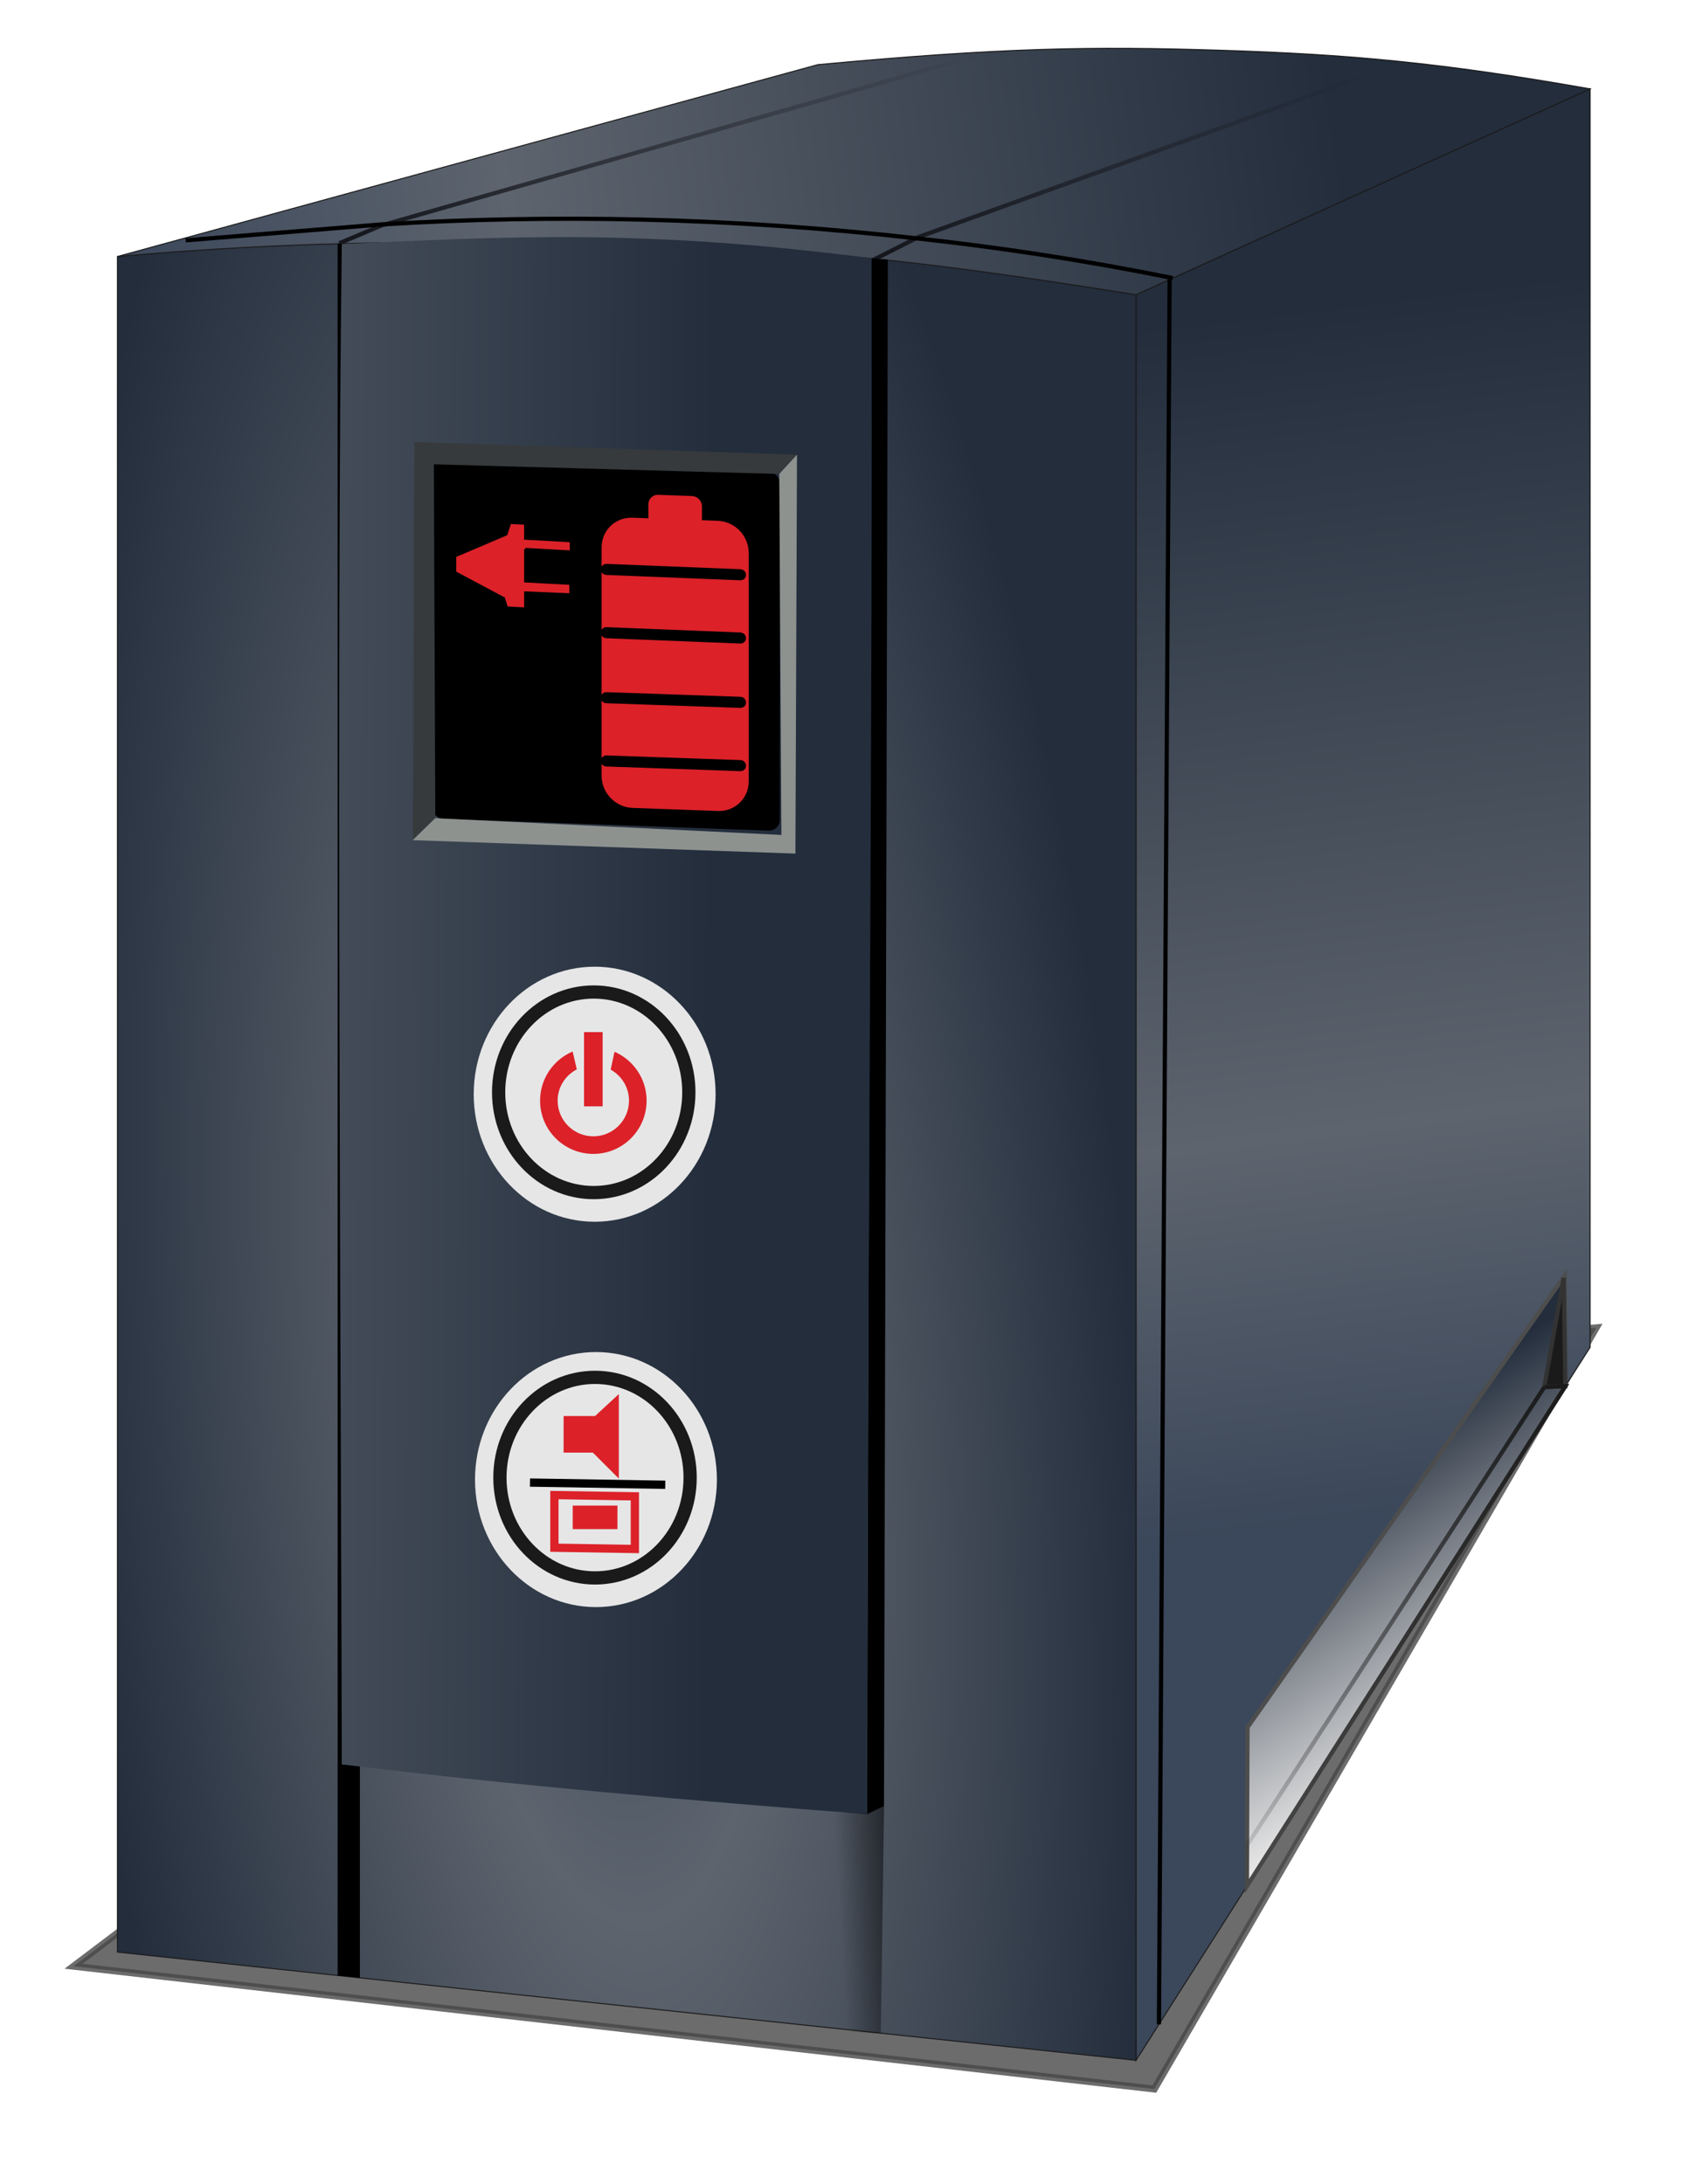
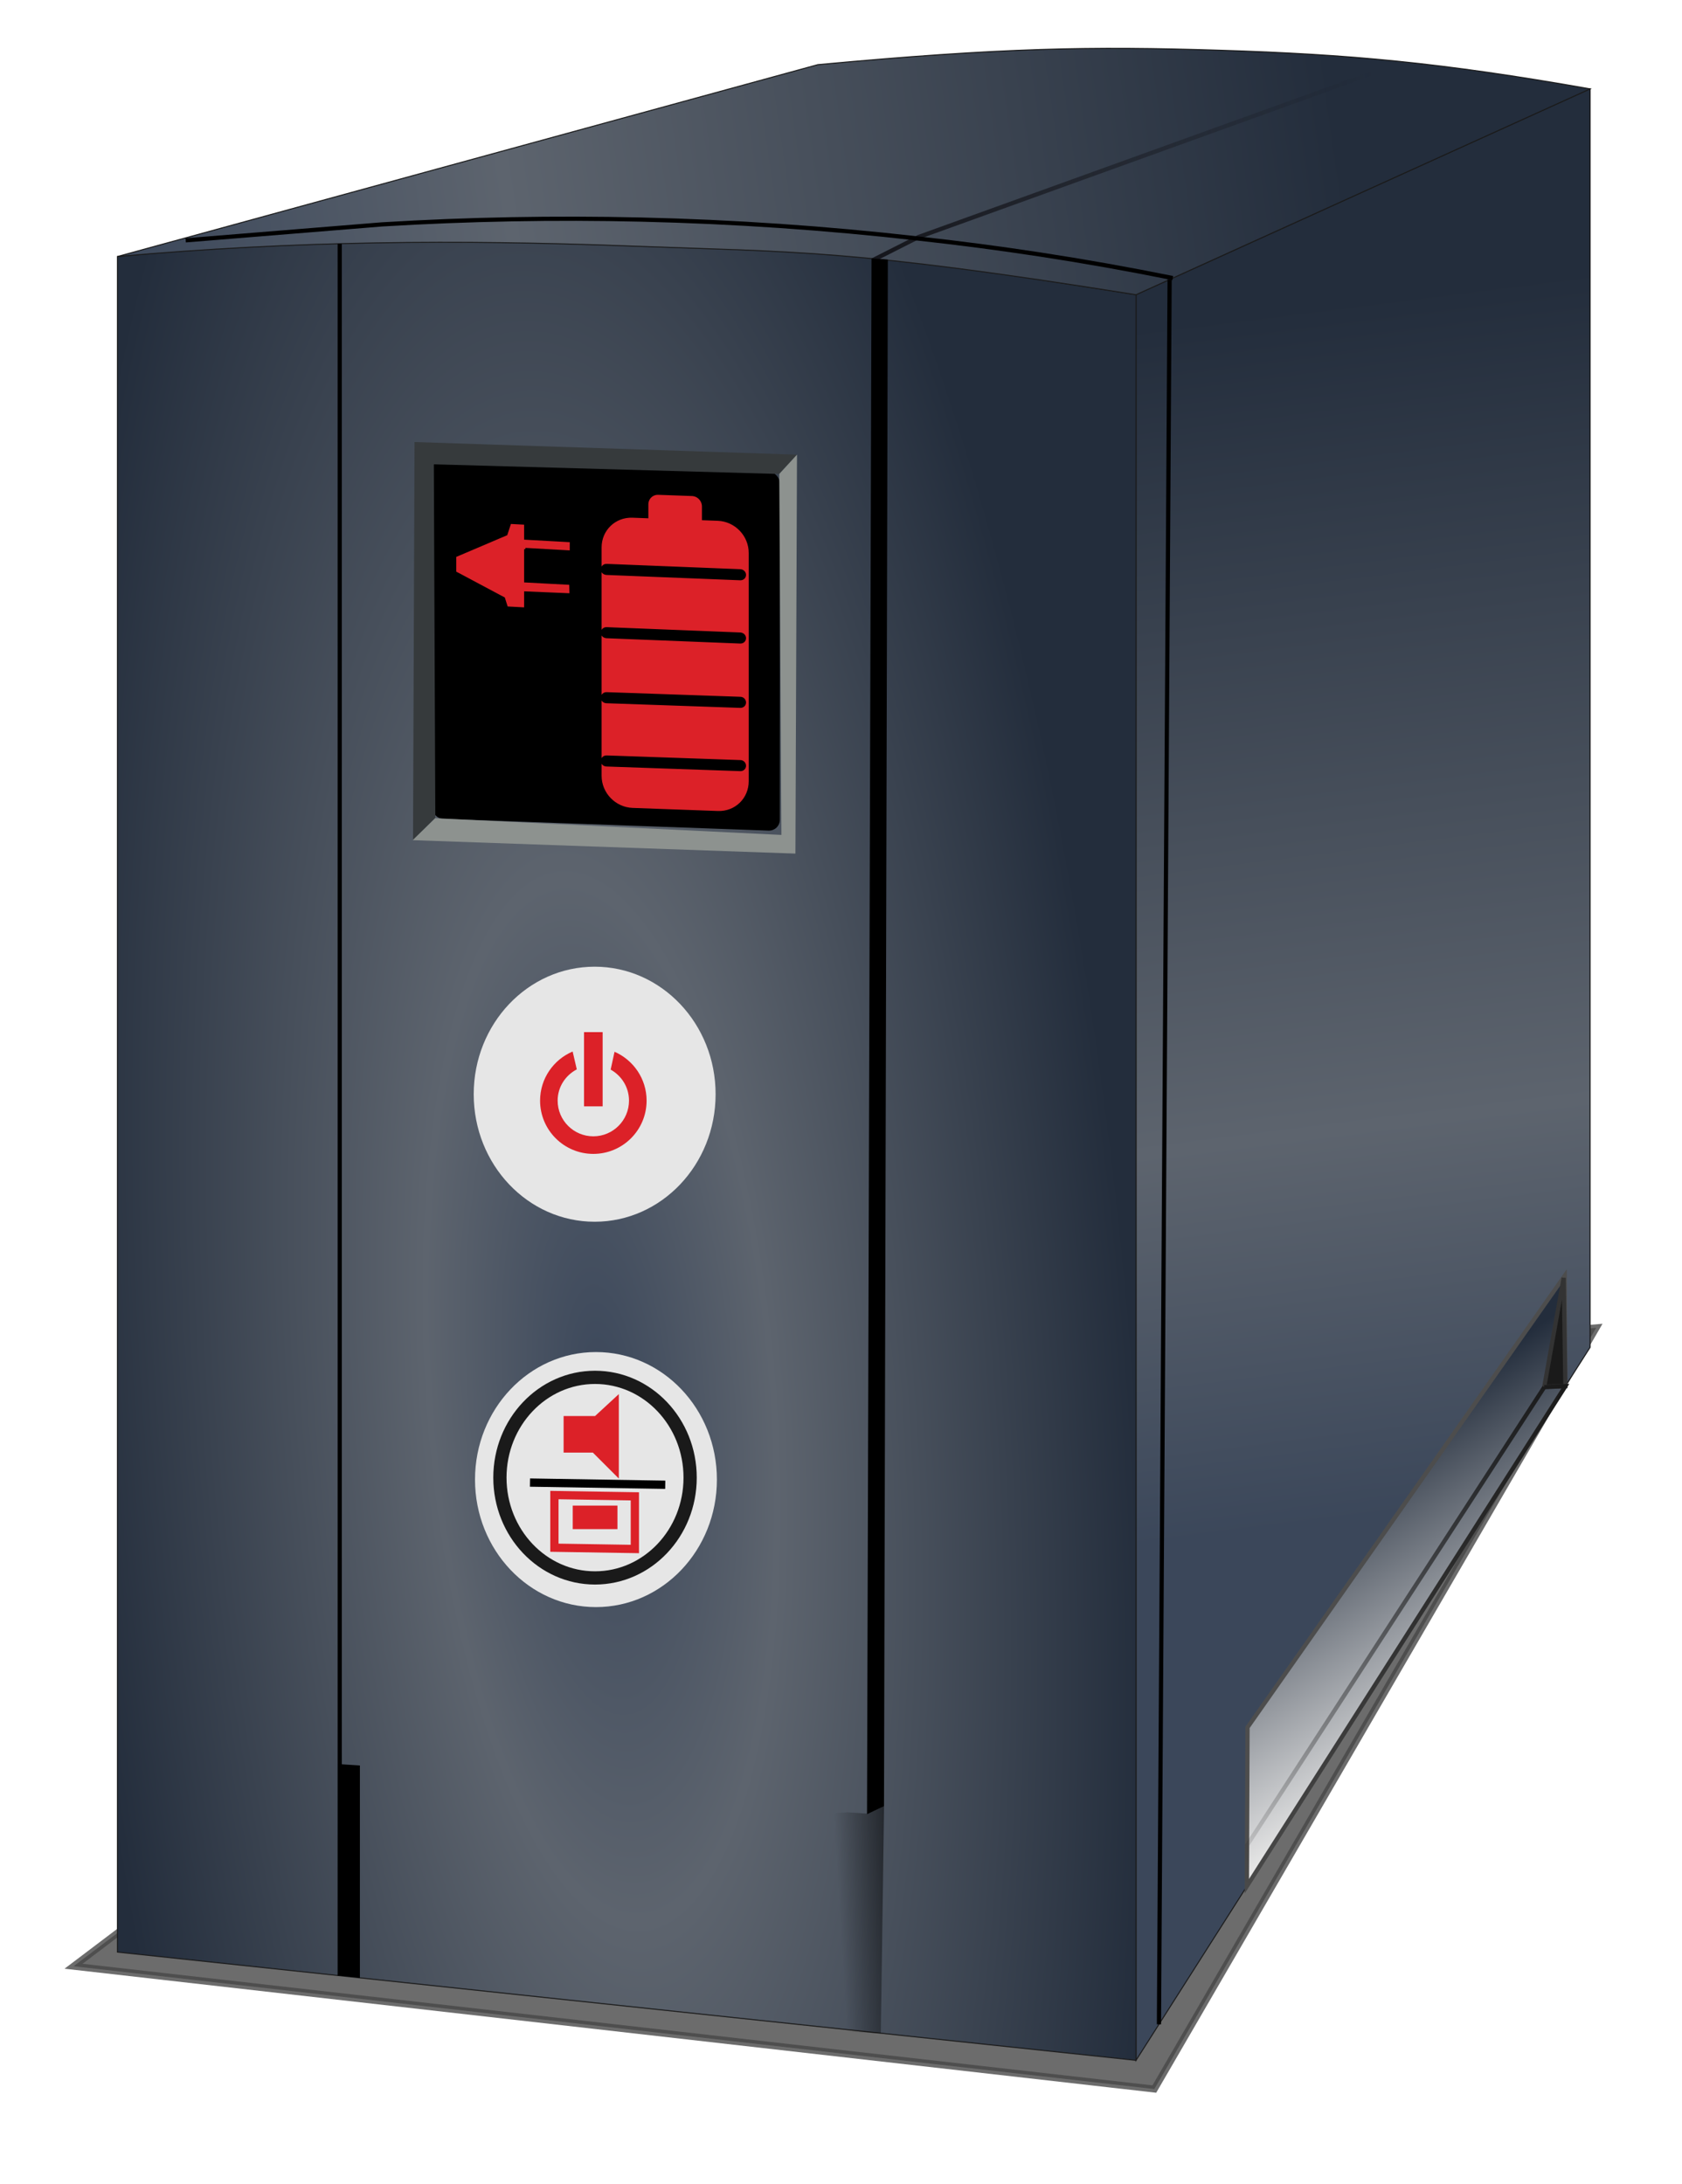
<svg xmlns="http://www.w3.org/2000/svg" xmlns:ns1="http://www.inkscape.org/namespaces/inkscape" xmlns:ns2="http://sodipodi.sourceforge.net/DTD/sodipodi-0.dtd" xmlns:xlink="http://www.w3.org/1999/xlink" width="127.931" height="166.094" id="svg159223" version="1.1" ns1:version="0.48.2 r9819" ns2:docname="UPS.svg">
  <defs id="defs159225">
    <linearGradient ns1:collect="always" xlink:href="#linearGradient5756" id="linearGradient6002" gradientUnits="userSpaceOnUse" gradientTransform="matrix(0.288,0,0,0.288,379.999,1124.514)" x1="701.658" y1="1093.507" x2="665.51" y2="807.696" />
    <linearGradient id="linearGradient5756">
      <stop style="stop-color:#3b475a;stop-opacity:1;" offset="0" id="stop5758" />
      <stop id="stop5764" offset="0.321" style="stop-color:#5d646e;stop-opacity:1;" />
      <stop style="stop-color:#232d3c;stop-opacity:1;" offset="1" id="stop5760" />
    </linearGradient>
    <radialGradient ns1:collect="always" xlink:href="#linearGradient5774" id="radialGradient6004" gradientUnits="userSpaceOnUse" gradientTransform="matrix(0.301,-0.023,0.071,0.915,299.604,490.877)" cx="490.328" cy="1041.409" fx="490.328" fy="1041.409" r="121.34" />
    <linearGradient id="linearGradient5774">
      <stop id="stop5776" offset="0" style="stop-color:#3b475a;stop-opacity:1;" />
      <stop style="stop-color:#5d646e;stop-opacity:1;" offset="0.321" id="stop5778" />
      <stop id="stop5780" offset="1" style="stop-color:#232d3c;stop-opacity:1;" />
    </linearGradient>
    <linearGradient ns1:collect="always" xlink:href="#linearGradient5774" id="linearGradient6006" gradientUnits="userSpaceOnUse" gradientTransform="matrix(0.288,0,0,0.288,379.999,1124.514)" x1="374.767" y1="796.794" x2="663.65" y2="754.952" />
    <linearGradient id="linearGradient159139">
      <stop id="stop159141" offset="0" style="stop-color:#3b475a;stop-opacity:1;" />
      <stop style="stop-color:#5d646e;stop-opacity:1;" offset="0.321" id="stop159143" />
      <stop id="stop159145" offset="1" style="stop-color:#232d3c;stop-opacity:1;" />
    </linearGradient>
    <linearGradient ns1:collect="always" xlink:href="#linearGradient5784" id="linearGradient6008" gradientUnits="userSpaceOnUse" gradientTransform="matrix(0.288,0,0,0.288,379.999,1124.514)" x1="427.084" y1="771.341" x2="579.428" y2="771.341" />
    <linearGradient ns1:collect="always" id="linearGradient5784">
      <stop style="stop-color:#15161c;stop-opacity:1;" offset="0" id="stop5786" />
      <stop style="stop-color:#15161c;stop-opacity:0;" offset="1" id="stop5788" />
    </linearGradient>
    <ns1:path-effect effect="spiro" id="path-effect4000" is_visible="true" />
    <linearGradient ns1:collect="always" xlink:href="#linearGradient5784" id="linearGradient6010" gradientUnits="userSpaceOnUse" gradientTransform="matrix(0.288,0,0,0.288,379.999,1124.514)" x1="554.005" y1="774.264" x2="675.353" y2="763.657" />
    <ns1:path-effect is_visible="true" id="path-effect4004" effect="spiro" />
    <ns1:path-effect effect="spiro" id="path-effect4008" is_visible="true" />
    <linearGradient ns1:collect="always" xlink:href="#linearGradient5774" id="linearGradient6012" gradientUnits="userSpaceOnUse" gradientTransform="matrix(0.288,0,0,0.288,379.999,1124.514)" x1="278.571" y1="978.427" x2="516.113" y2="979.842" />
    <linearGradient id="linearGradient159162">
      <stop id="stop159164" offset="0" style="stop-color:#3b475a;stop-opacity:1;" />
      <stop style="stop-color:#5d646e;stop-opacity:1;" offset="0.321" id="stop159166" />
      <stop id="stop159168" offset="1" style="stop-color:#232d3c;stop-opacity:1;" />
    </linearGradient>
    <linearGradient ns1:collect="always" xlink:href="#linearGradient4028" id="linearGradient6014" gradientUnits="userSpaceOnUse" gradientTransform="matrix(0.575,0,0,0.288,220.265,1124.514)" x1="563.433" y1="1191.839" x2="551.657" y2="1192.193" />
    <linearGradient ns1:collect="always" id="linearGradient4028">
      <stop style="stop-color:#000000;stop-opacity:1;" offset="0" id="stop4030" />
      <stop style="stop-color:#000000;stop-opacity:0;" offset="1" id="stop4032" />
    </linearGradient>
    <ns1:path-effect effect="spiro" id="path-effect4038" is_visible="true" />
    <ns1:path-effect effect="spiro" id="path-effect4042" is_visible="true" />
    <linearGradient ns1:collect="always" xlink:href="#linearGradient4929" id="linearGradient6016" gradientUnits="userSpaceOnUse" gradientTransform="matrix(0.288,0,0,0.288,379.999,1124.514)" x1="699.663" y1="1145.958" x2="660.477" y2="1085.147" />
    <linearGradient id="linearGradient4929">
      <stop id="stop4931" offset="0" style="stop-color:#e6e6e6;stop-opacity:1;" />
      <stop id="stop4933" offset="1" style="stop-color:#232d3c;stop-opacity:1;" />
    </linearGradient>
    <ns1:path-effect effect="spiro" id="path-effect4046" is_visible="true" />
    <ns1:path-effect effect="spiro" id="path-effect4050" is_visible="true" />
    <linearGradient ns1:collect="always" xlink:href="#linearGradient5954" id="linearGradient6018" gradientUnits="userSpaceOnUse" gradientTransform="matrix(0.288,0,0,0.288,379.999,1124.514)" x1="730.607" y1="1069.147" x2="641.905" y2="1198.647" />
    <linearGradient ns1:collect="always" id="linearGradient5954">
      <stop style="stop-color:#1a1a1a;stop-opacity:1;" offset="0" id="stop5956" />
      <stop style="stop-color:#1a1a1a;stop-opacity:0;" offset="1" id="stop5958" />
    </linearGradient>
    <ns1:path-effect effect="spiro" id="path-effect4054" is_visible="true" />
    <ns1:path-effect effect="spiro" id="path-effect4828" is_visible="true" />
    <ns1:path-effect is_visible="true" id="path-effect4832" effect="spiro" />
    <ns1:path-effect effect="spiro" id="path-effect4893" is_visible="true" />
    <ns1:path-effect effect="spiro" id="path-effect5903-8" is_visible="true" />
    <ns1:path-effect effect="spiro" id="path-effect5907-5" is_visible="true" />
    <filter ns1:collect="always" id="filter3833" color-interpolation-filters="sRGB">
      <feGaussianBlur ns1:collect="always" stdDeviation="7.102" id="feGaussianBlur3835" />
    </filter>
    <linearGradient ns1:collect="always" xlink:href="#linearGradient5756" id="linearGradient3869" gradientUnits="userSpaceOnUse" gradientTransform="matrix(0.288,0,0,0.288,379.999,1124.514)" x1="701.658" y1="1093.507" x2="665.51" y2="807.696" />
    <radialGradient ns1:collect="always" xlink:href="#linearGradient5774" id="radialGradient3871" gradientUnits="userSpaceOnUse" gradientTransform="matrix(0.301,-0.023,0.071,0.915,299.604,490.877)" cx="490.328" cy="1041.409" fx="490.328" fy="1041.409" r="121.34" />
    <linearGradient ns1:collect="always" xlink:href="#linearGradient5774" id="linearGradient3873" gradientUnits="userSpaceOnUse" gradientTransform="matrix(0.288,0,0,0.288,379.999,1124.514)" x1="374.767" y1="796.794" x2="663.65" y2="754.952" />
    <linearGradient ns1:collect="always" xlink:href="#linearGradient5784" id="linearGradient3875" gradientUnits="userSpaceOnUse" gradientTransform="matrix(0.288,0,0,0.288,379.999,1124.514)" x1="427.084" y1="771.341" x2="579.428" y2="771.341" />
    <linearGradient ns1:collect="always" xlink:href="#linearGradient5784" id="linearGradient3877" gradientUnits="userSpaceOnUse" gradientTransform="matrix(0.288,0,0,0.288,379.999,1124.514)" x1="554.005" y1="774.264" x2="675.353" y2="763.657" />
    <linearGradient ns1:collect="always" xlink:href="#linearGradient5774" id="linearGradient3879" gradientUnits="userSpaceOnUse" gradientTransform="matrix(0.288,0,0,0.288,379.999,1124.514)" x1="278.571" y1="978.427" x2="516.113" y2="979.842" />
    <linearGradient ns1:collect="always" xlink:href="#linearGradient4028" id="linearGradient3881" gradientUnits="userSpaceOnUse" gradientTransform="matrix(0.575,0,0,0.288,220.265,1124.514)" x1="563.433" y1="1191.839" x2="551.657" y2="1192.193" />
    <linearGradient ns1:collect="always" xlink:href="#linearGradient4929" id="linearGradient3883" gradientUnits="userSpaceOnUse" gradientTransform="matrix(0.288,0,0,0.288,379.999,1124.514)" x1="699.663" y1="1145.958" x2="660.477" y2="1085.147" />
    <linearGradient ns1:collect="always" xlink:href="#linearGradient5954" id="linearGradient3885" gradientUnits="userSpaceOnUse" gradientTransform="matrix(0.288,0,0,0.288,379.999,1124.514)" x1="730.607" y1="1069.147" x2="641.905" y2="1198.647" />
    <linearGradient ns1:collect="always" xlink:href="#linearGradient5756" id="linearGradient3919" gradientUnits="userSpaceOnUse" gradientTransform="matrix(0.288,0,0,0.288,379.999,1124.514)" x1="701.658" y1="1093.507" x2="665.51" y2="807.696" />
    <radialGradient ns1:collect="always" xlink:href="#linearGradient5774" id="radialGradient3921" gradientUnits="userSpaceOnUse" gradientTransform="matrix(0.301,-0.023,0.071,0.915,299.604,490.877)" cx="490.328" cy="1041.409" fx="490.328" fy="1041.409" r="121.34" />
    <linearGradient ns1:collect="always" xlink:href="#linearGradient5774" id="linearGradient3923" gradientUnits="userSpaceOnUse" gradientTransform="matrix(0.288,0,0,0.288,379.999,1124.514)" x1="374.767" y1="796.794" x2="663.65" y2="754.952" />
    <linearGradient ns1:collect="always" xlink:href="#linearGradient5784" id="linearGradient3925" gradientUnits="userSpaceOnUse" gradientTransform="matrix(0.288,0,0,0.288,379.999,1124.514)" x1="427.084" y1="771.341" x2="579.428" y2="771.341" />
    <linearGradient ns1:collect="always" xlink:href="#linearGradient5784" id="linearGradient3927" gradientUnits="userSpaceOnUse" gradientTransform="matrix(0.288,0,0,0.288,379.999,1124.514)" x1="554.005" y1="774.264" x2="675.353" y2="763.657" />
    <linearGradient ns1:collect="always" xlink:href="#linearGradient5774" id="linearGradient3929" gradientUnits="userSpaceOnUse" gradientTransform="matrix(0.288,0,0,0.288,379.999,1124.514)" x1="278.571" y1="978.427" x2="516.113" y2="979.842" />
    <linearGradient ns1:collect="always" xlink:href="#linearGradient4028" id="linearGradient3931" gradientUnits="userSpaceOnUse" gradientTransform="matrix(0.575,0,0,0.288,220.265,1124.514)" x1="563.433" y1="1191.839" x2="551.657" y2="1192.193" />
    <linearGradient ns1:collect="always" xlink:href="#linearGradient4929" id="linearGradient3933" gradientUnits="userSpaceOnUse" gradientTransform="matrix(0.288,0,0,0.288,379.999,1124.514)" x1="699.663" y1="1145.958" x2="660.477" y2="1085.147" />
    <linearGradient ns1:collect="always" xlink:href="#linearGradient5954" id="linearGradient3935" gradientUnits="userSpaceOnUse" gradientTransform="matrix(0.288,0,0,0.288,379.999,1124.514)" x1="730.607" y1="1069.147" x2="641.905" y2="1198.647" />
  </defs>
  <ns2:namedview id="base" pagecolor="#ffffff" bordercolor="#666666" borderopacity="1.0" ns1:pageopacity="0.0" ns1:pageshadow="2" ns1:zoom="1.4" ns1:cx="-22.548188" ns1:cy="64.587044" ns1:document-units="px" ns1:current-layer="g3837" showgrid="false" fit-margin-top="0" fit-margin-left="0" fit-margin-right="0" fit-margin-bottom="0" ns1:window-width="1280" ns1:window-height="968" ns1:window-x="-4" ns1:window-y="-4" ns1:window-maximized="1" />
  <g ns1:label="Layer 1" ns1:groupmode="layer" id="layer1" transform="translate(-327.096,-481.56)">
    <g style="display:inline" id="g5970" transform="matrix(0.849,0,0,0.849,-72.163,-623.236)">
      <g id="g3837" transform="matrix(1.27,0,0,1.27,-138.992,-389.607)">
        <g id="g3087" transform="matrix(0.998,0,0,0.998,0.734,2.221)">
          <g transform="matrix(1.031,0,0,1.031,-14.81,-46.001)" id="g3887">
            <path id="rect5962" style="opacity:0.798;fill:#1a1a1a;fill-opacity:1;fill-rule:nonzero;stroke:#1a1a1a;stroke-width:1.6;stroke-miterlimit:4;stroke-opacity:1;filter:url(#filter3833)" d="M 557.2,1067.918 734.527,1052.232 632.538,1227.946 383.054,1199.601 z" ns1:connector-curvature="0" ns2:nodetypes="ccccc" transform="matrix(0.297,0,0,0.297,371.167,1114.942)" />
            <path id="rect3986" style="fill:url(#linearGradient3919);fill-opacity:1;fill-rule:nonzero;stroke:#1a1a1a;stroke-width:0.07;stroke-miterlimit:4;stroke-opacity:1" d="m 557.774,1356.636 31.132,-14.113 0,86.271 -31.132,48.881 z" ns1:connector-curvature="0" ns2:nodetypes="ccccc" />
            <path id="rect3990" style="fill:url(#radialGradient3921);fill-opacity:1;fill-rule:nonzero;stroke:#1a1a1a;stroke-width:0.07;stroke-miterlimit:4;stroke-opacity:1" d="m 487.944,1354.017 c 12.42,-1.237 24.222,-1.673 35.861,-1.237 11.638,0.436 16.585,1.091 33.969,3.855 l 0,121.038 -69.83,-7.419 z" ns1:connector-curvature="0" ns2:nodetypes="cccccc" />
            <path id="rect3994" style="fill:url(#linearGradient3923);fill-opacity:1;fill-rule:nonzero;stroke:#1a1a1a;stroke-width:0.07;stroke-miterlimit:4;stroke-opacity:1" d="m 535.962,1340.862 c 12.647,-1.17 18.739,-1.265 27.563,-0.988 8.824,0.277 15.175,0.845 25.381,2.649 l -31.132,14.113 c -19.613,-3.137 -23.204,-2.91 -34.842,-3.346 -11.638,-0.436 -22.695,-0.364 -34.988,0.727 z" ns1:connector-curvature="0" ns2:nodetypes="ccccccc" />
-             <path style="fill:none;stroke:url(#linearGradient3925);stroke-width:0.288px;stroke-linecap:butt;stroke-linejoin:miter;stroke-opacity:1" d="m 546.749,1340.266 -40.691,11.615 -2.901,1.226" id="path3998" ns1:path-effect="#path-effect4000" ns1:original-d="m 546.74899,1340.2659 -40.69051,11.6147 -2.9015,1.2258" ns1:connector-curvature="0" ns2:nodetypes="ccc" />
            <path ns2:nodetypes="ccc" ns1:connector-curvature="0" ns1:original-d="m 575.80429,1340.7847 c -10.93255,4.1067 -21.94334,7.9948 -32.94962,11.8975 l -3.1401,1.5895" ns1:path-effect="#path-effect4004" id="path4002" d="m 575.804,1340.785 -32.95,11.898 -3.14,1.589" style="fill:none;stroke:url(#linearGradient3927);stroke-width:0.288px;stroke-linecap:butt;stroke-linejoin:miter;stroke-opacity:1" />
            <path style="fill:none;stroke:#000000;stroke-width:0.288px;stroke-linecap:butt;stroke-linejoin:miter;stroke-opacity:1" d="m 503.183,1353.145 0,118.73" id="path4006" ns1:path-effect="#path-effect4008" ns1:original-d="m 503.1827,1353.1446 0,118.7295" ns1:connector-curvature="0" />
            <path id="rect4010" style="fill:#000000;fill-opacity:1;fill-rule:nonzero;stroke:none" d="m 539.643,1354.145 c 0.373,0.023 0.746,0.051 1.118,0.082 l -0.264,106.027 -1.164,0.546 z" ns1:connector-curvature="0" ns2:nodetypes="ccccc" />
            <path id="rect4014" style="fill:#000000;fill-opacity:1;fill-rule:nonzero;stroke:none" d="m 503.225,1457.373 1.341,0.09 0,14.558 -1.259,-0.134 z" ns1:connector-curvature="0" ns2:nodetypes="ccccc" />
-             <path ns2:nodetypes="cccccc" ns1:connector-curvature="0" d="m 503.326,1353.166 c 7.099,-0.338 13.589,-0.643 20.479,-0.385 6.256,0.235 10.47,0.691 15.83,1.346 0.114,30.005 -0.302,75.692 -0.302,106.672 -12.002,-0.934 -24.005,-1.944 -36.007,-3.414 -0.043,-24.039 -0.385,-75.874 2.4e-4,-104.219 z" style="fill:url(#linearGradient3929);fill-opacity:1;fill-rule:nonzero;stroke:none" id="path4022" />
            <path id="rect4024" style="fill:url(#linearGradient3931);fill-opacity:1;fill-rule:nonzero;stroke:none" d="m 536.57,1460.752 1.448,-0.08 1.381,0.093 1.101,-0.513 -0.222,15.575 -3.759,-0.2 z" ns1:connector-curvature="0" ns2:nodetypes="ccccccc" />
            <path style="fill:none;stroke:#000000;stroke-width:0.288px;stroke-linecap:butt;stroke-linejoin:miter;stroke-opacity:1" d="m 492.623,1352.906 13.447,-1.092 c 5.915,-0.359 11.846,-0.469 17.77,-0.331 6.346,0.148 12.685,0.581 18.992,1.298 2.793,0.305 5.579,0.67 8.356,1.095 3.047,0.467 6.084,1.006 9.106,1.617" id="path4036" ns1:path-effect="#path-effect4038" ns1:original-d="m 492.62336,1352.9055 13.44709,-1.092 c 6.12708,0.1612 11.64315,-0.4922 17.77023,-0.331 6.12707,0.1613 12.86516,1.1372 18.99224,1.2984 3.42577,0.509 5.57382,0.6569 8.35596,1.0954 2.78214,0.4385 6.19839,1.1676 9.10551,1.6171" ns1:connector-curvature="0" ns2:nodetypes="ccccsc" />
            <path style="fill:none;stroke:#000000;stroke-width:0.288px;stroke-linecap:butt;stroke-linejoin:miter;stroke-opacity:1" d="m 560.078,1355.592 -0.731,119.613" id="path4040" ns1:path-effect="#path-effect4042" ns1:original-d="m 560.07778,1355.5916 -0.73138,119.6133" ns1:connector-curvature="0" />
            <path style="fill:url(#linearGradient3933);fill-opacity:1;stroke:#4d4d4d;stroke-width:0.288px;stroke-linecap:butt;stroke-linejoin:miter;stroke-opacity:1" d="m 587.202,1431.469 -0.036,-7.584 -21.747,30.964 -0.045,10.89 21.827,-34.27" id="path4044" ns1:path-effect="#path-effect4046" ns1:original-d="m 587.2021,1431.4689 -0.0356,-7.5836 -21.74651,30.9636 -0.0449,10.8905 z" ns1:connector-curvature="0" />
            <path style="fill:#1a1a1a;stroke:#333333;stroke-width:0.288px;stroke-linecap:butt;stroke-linejoin:miter;stroke-opacity:1" d="m 587.094,1424.029 -1.332,7.471 1.449,-0.045 -0.117,-7.426" id="path4048" ns1:path-effect="#path-effect4050" ns1:original-d="m 587.09444,1424.0293 -1.33216,7.4709 1.44876,-0.045 z" ns1:connector-curvature="0" ns2:nodetypes="cccc" />
            <path style="fill:none;stroke:url(#linearGradient3935);stroke-width:0.288px;stroke-linecap:butt;stroke-linejoin:miter;stroke-opacity:1" d="m 585.762,1431.527 -20.373,31.401 -0.011,2.805 21.832,-34.279 -1.449,0.072" id="path4052" ns1:path-effect="#path-effect4054" ns1:original-d="m 585.76228,1431.5272 -20.37289,31.4011 -0.0107,2.8053 21.83233,-34.2788 z" ns1:connector-curvature="0" ns2:nodetypes="ccccc" />
            <rect style="fill:#000000;fill-opacity:1;fill-rule:nonzero;stroke:none" id="rect4056" width="23.887" height="24.623" x="510.002" y="1349.557" ry="0.774" transform="matrix(0.999,0.036,0,1,0,0)" />
            <path style="fill:#363a3c;fill-opacity:1;stroke:none" d="m 509.737,1392.497 -1.528,1.528 0.102,-27.292 26.223,0.866 -1.222,1.324 -23.677,-0.662 0.102,24.237" id="path4826" ns1:path-effect="#path-effect4828" ns1:original-d="m 509.73652,1392.4966 -1.52753,1.5276 0.10183,-27.2918 26.22254,0.8656 -1.22202,1.3238 -23.67666,-0.6619 z" ns1:connector-curvature="0" ns2:nodetypes="ccccccc" />
            <path ns2:nodetypes="ccccccc" ns1:connector-curvature="0" ns1:original-d="m 533.31714,1368.92 1.21525,-1.3224 -0.10715,27.3492 -26.24054,-0.9196 1.54606,-1.5069 23.73323,1.1474 z" ns1:path-effect="#path-effect4832" id="path4830" d="m 533.317,1368.92 1.215,-1.322 -0.107,27.349 -26.241,-0.92 1.546,-1.507 23.733,1.147 -0.147,-24.748" style="fill:#8d928f;fill-opacity:1;stroke:none" />
            <path ns2:type="arc" style="fill:#e6e6e6;fill-opacity:1;fill-rule:nonzero;stroke:none" id="path4838" ns2:cx="466.5" ns2:cy="968.98718" ns2:rx="11.5" ns2:ry="12.125" d="m 478,968.987 c 0,6.696 -5.149,12.125 -11.5,12.125 -6.351,0 -11.5,-5.429 -11.5,-12.125 0,-6.696 5.149,-12.125 11.5,-12.125 6.351,0 11.5,5.429 11.5,12.125 z" transform="matrix(0.721,0,0,0.721,184.403,739.221)" />
            <path transform="matrix(0.567,0,0,0.567,256.18,888.312)" d="m 478,968.987 c 0,6.696 -5.149,12.125 -11.5,12.125 -6.351,0 -11.5,-5.429 -11.5,-12.125 0,-6.696 5.149,-12.125 11.5,-12.125 6.351,0 11.5,5.429 11.5,12.125 z" ns2:ry="12.125" ns2:rx="11.5" ns2:cy="968.98718" ns2:cx="466.5" id="path4840" style="fill:#e6e6e6;fill-opacity:1;fill-rule:nonzero;stroke:#1a1a1a;stroke-width:1.6;stroke-miterlimit:4;stroke-dasharray:none" ns2:type="arc" />
-             <path transform="matrix(0.721,0,0,0.721,184.314,712.803)" d="m 478,968.987 c 0,6.696 -5.149,12.125 -11.5,12.125 -6.351,0 -11.5,-5.429 -11.5,-12.125 0,-6.696 5.149,-12.125 11.5,-12.125 6.351,0 11.5,5.429 11.5,12.125 z" ns2:ry="12.125" ns2:rx="11.5" ns2:cy="968.98718" ns2:cx="466.5" id="path4842" style="fill:#e6e6e6;fill-opacity:1;fill-rule:nonzero;stroke:none" ns2:type="arc" />
-             <path ns2:type="arc" style="fill:#e6e6e6;fill-opacity:1;fill-rule:nonzero;stroke:#1a1a1a;stroke-width:1.6;stroke-miterlimit:4;stroke-dasharray:none" id="path4844" ns2:cx="466.5" ns2:cy="968.98718" ns2:rx="11.5" ns2:ry="12.125" d="m 478,968.987 c 0,6.696 -5.149,12.125 -11.5,12.125 -6.351,0 -11.5,-5.429 -11.5,-12.125 0,-6.696 5.149,-12.125 11.5,-12.125 6.351,0 11.5,5.429 11.5,12.125 z" transform="matrix(0.567,0,0,0.567,256.092,861.895)" />
+             <path transform="matrix(0.721,0,0,0.721,184.314,712.803)" d="m 478,968.987 c 0,6.696 -5.149,12.125 -11.5,12.125 -6.351,0 -11.5,-5.429 -11.5,-12.125 0,-6.696 5.149,-12.125 11.5,-12.125 6.351,0 11.5,5.429 11.5,12.125 " ns2:ry="12.125" ns2:rx="11.5" ns2:cy="968.98718" ns2:cx="466.5" id="path4842" style="fill:#e6e6e6;fill-opacity:1;fill-rule:nonzero;stroke:none" ns2:type="arc" />
            <path style="fill:#dc2128;fill-opacity:1;fill-rule:nonzero;stroke:#000000;stroke-width:0.288" d="m 525.024,1370.208 c -0.459,-0.016 -0.825,0.343 -0.825,0.802 l 0,0.802 -0.943,-0.035 c -1.253,-0.045 -2.263,0.927 -2.263,2.181 l 0,15.655 c 0,1.254 1.01,2.3 2.263,2.346 l 5.847,0.212 c 1.253,0.046 2.263,-0.927 2.263,-2.181 l 0,-15.655 c 0,-1.254 -1.01,-2.3 -2.263,-2.346 l -0.943,-0.035 0,-0.802 c 0,-0.459 -0.367,-0.845 -0.825,-0.861 l -2.311,-0.083 z m -3.548,5.022 9.171,0.365 c 0.139,0.01 0.248,0.117 0.248,0.248 0,0.131 -0.108,0.229 -0.248,0.224 l -9.171,-0.365 c -0.139,-0.01 -0.248,-0.105 -0.248,-0.236 0,-0.131 0.108,-0.241 0.248,-0.236 z m 0,4.338 9.171,0.365 c 0.139,0.01 0.248,0.117 0.248,0.247 0,0.131 -0.108,0.23 -0.248,0.224 l -9.171,-0.365 c -0.139,-0.01 -0.248,-0.105 -0.248,-0.236 0,-0.131 0.108,-0.241 0.248,-0.236 z m 0,4.456 9.171,0.318 c 0.139,0 0.248,0.117 0.248,0.248 0,0.131 -0.108,0.229 -0.248,0.224 l -9.171,-0.318 c -0.139,0 -0.248,-0.105 -0.248,-0.236 0,-0.131 0.108,-0.241 0.248,-0.236 z m 0,4.338 9.171,0.318 c 0.139,0 0.248,0.117 0.248,0.247 0,0.131 -0.108,0.229 -0.248,0.224 l -9.171,-0.318 c -0.139,0 -0.248,-0.105 -0.248,-0.236 0,-0.131 0.108,-0.241 0.248,-0.236 z" id="rect4864" ns1:connector-curvature="0" />
            <path style="fill:#dc2128;fill-opacity:1;stroke:#000000;stroke-width:0.173px;stroke-linecap:butt;stroke-linejoin:miter;stroke-opacity:1" d="m 515.91,1374.076 0,2.199 3.092,0.164 0.02,0.751 -3.112,-0.131 0,1.099 -1.278,-0.068 -0.203,-0.64 -3.343,-1.78 0,-1.119 3.512,-1.496 0.261,-0.795 1.051,0.056 0,1.028 3.131,0.173 -0.003,0.736 -3.128,-0.177" id="path4891" ns1:path-effect="#path-effect4893" ns1:original-d="m 515.9096,1374.0762 0,2.1992 3.09191,0.1644 0.0202,0.7515 -3.11208,-0.131 0,1.0989 -1.27815,-0.068 -0.20302,-0.6398 -3.34323,-1.7799 0,-1.1192 3.51224,-1.4965 0.26114,-0.7951 1.05102,0.056 0,1.028 3.13083,0.1728 -0.003,0.7362 z" ns1:connector-curvature="0" ns2:nodetypes="ccccccccccccccccc" />
            <path style="fill:#dc2128;fill-opacity:1;fill-rule:nonzero;stroke:none" d="m 519.932,1407.187 0,5.087 1.276,0 0,-5.087 -1.276,0 z m -0.78,1.329 c -1.31,0.554 -2.233,1.855 -2.233,3.367 0,2.017 1.635,3.651 3.651,3.651 2.016,0 3.651,-1.634 3.651,-3.651 0,-1.498 -0.907,-2.787 -2.198,-3.35 l -0.266,1.223 c 0.749,0.418 1.258,1.208 1.258,2.127 0,1.351 -1.095,2.446 -2.446,2.446 -1.351,0 -2.446,-1.095 -2.446,-2.446 0,-0.939 0.536,-1.734 1.312,-2.144 l -0.284,-1.223 z" id="path5884" ns1:connector-curvature="0" />
            <path style="fill:#dc2128;fill-opacity:1;stroke:none" d="m 520.688,1433.504 -2.156,0 0,2.506 2.005,0 1.78,1.78 0,-5.79 -1.629,1.504" id="path5901-8" ns1:path-effect="#path-effect5903-8" ns1:original-d="m 520.68788,1433.5042 -2.15554,0 0,2.5063 2.00515,0 1.77957,1.7796 0,-5.7899 z" ns1:connector-curvature="0" />
            <path style="fill:none;stroke:#000000;stroke-width:0.567px;stroke-linecap:butt;stroke-linejoin:miter;stroke-opacity:1" d="m 516.226,1438.066 9.274,0.15" id="path5905-1" ns1:path-effect="#path-effect5907-5" ns1:original-d="m 516.22644,1438.0658 9.27378,0.1496" ns1:connector-curvature="0" ns2:nodetypes="cc" />
            <rect style="fill:none;stroke:#dc2128;stroke-width:0.567;stroke-opacity:1" id="rect5909-2" width="5.515" height="3.609" x="517.901" y="1430.636" transform="matrix(1,0.016,0,1,0,0)" />
            <rect y="1439.644" x="519.158" height="1.613" width="3.065" id="rect5911-1" style="fill:#dc2128;fill-opacity:1;stroke:none" />
          </g>
          <rect transform="matrix(0.927,0,0,0.927,486.323,1361.476)" y="-32.714" x="-7.143" height="3.571" width="127.857" id="rect3085" style="opacity:0;fill:#a7aab1;fill-opacity:1;fill-rule:nonzero;stroke:none" />
        </g>
      </g>
    </g>
  </g>
</svg>